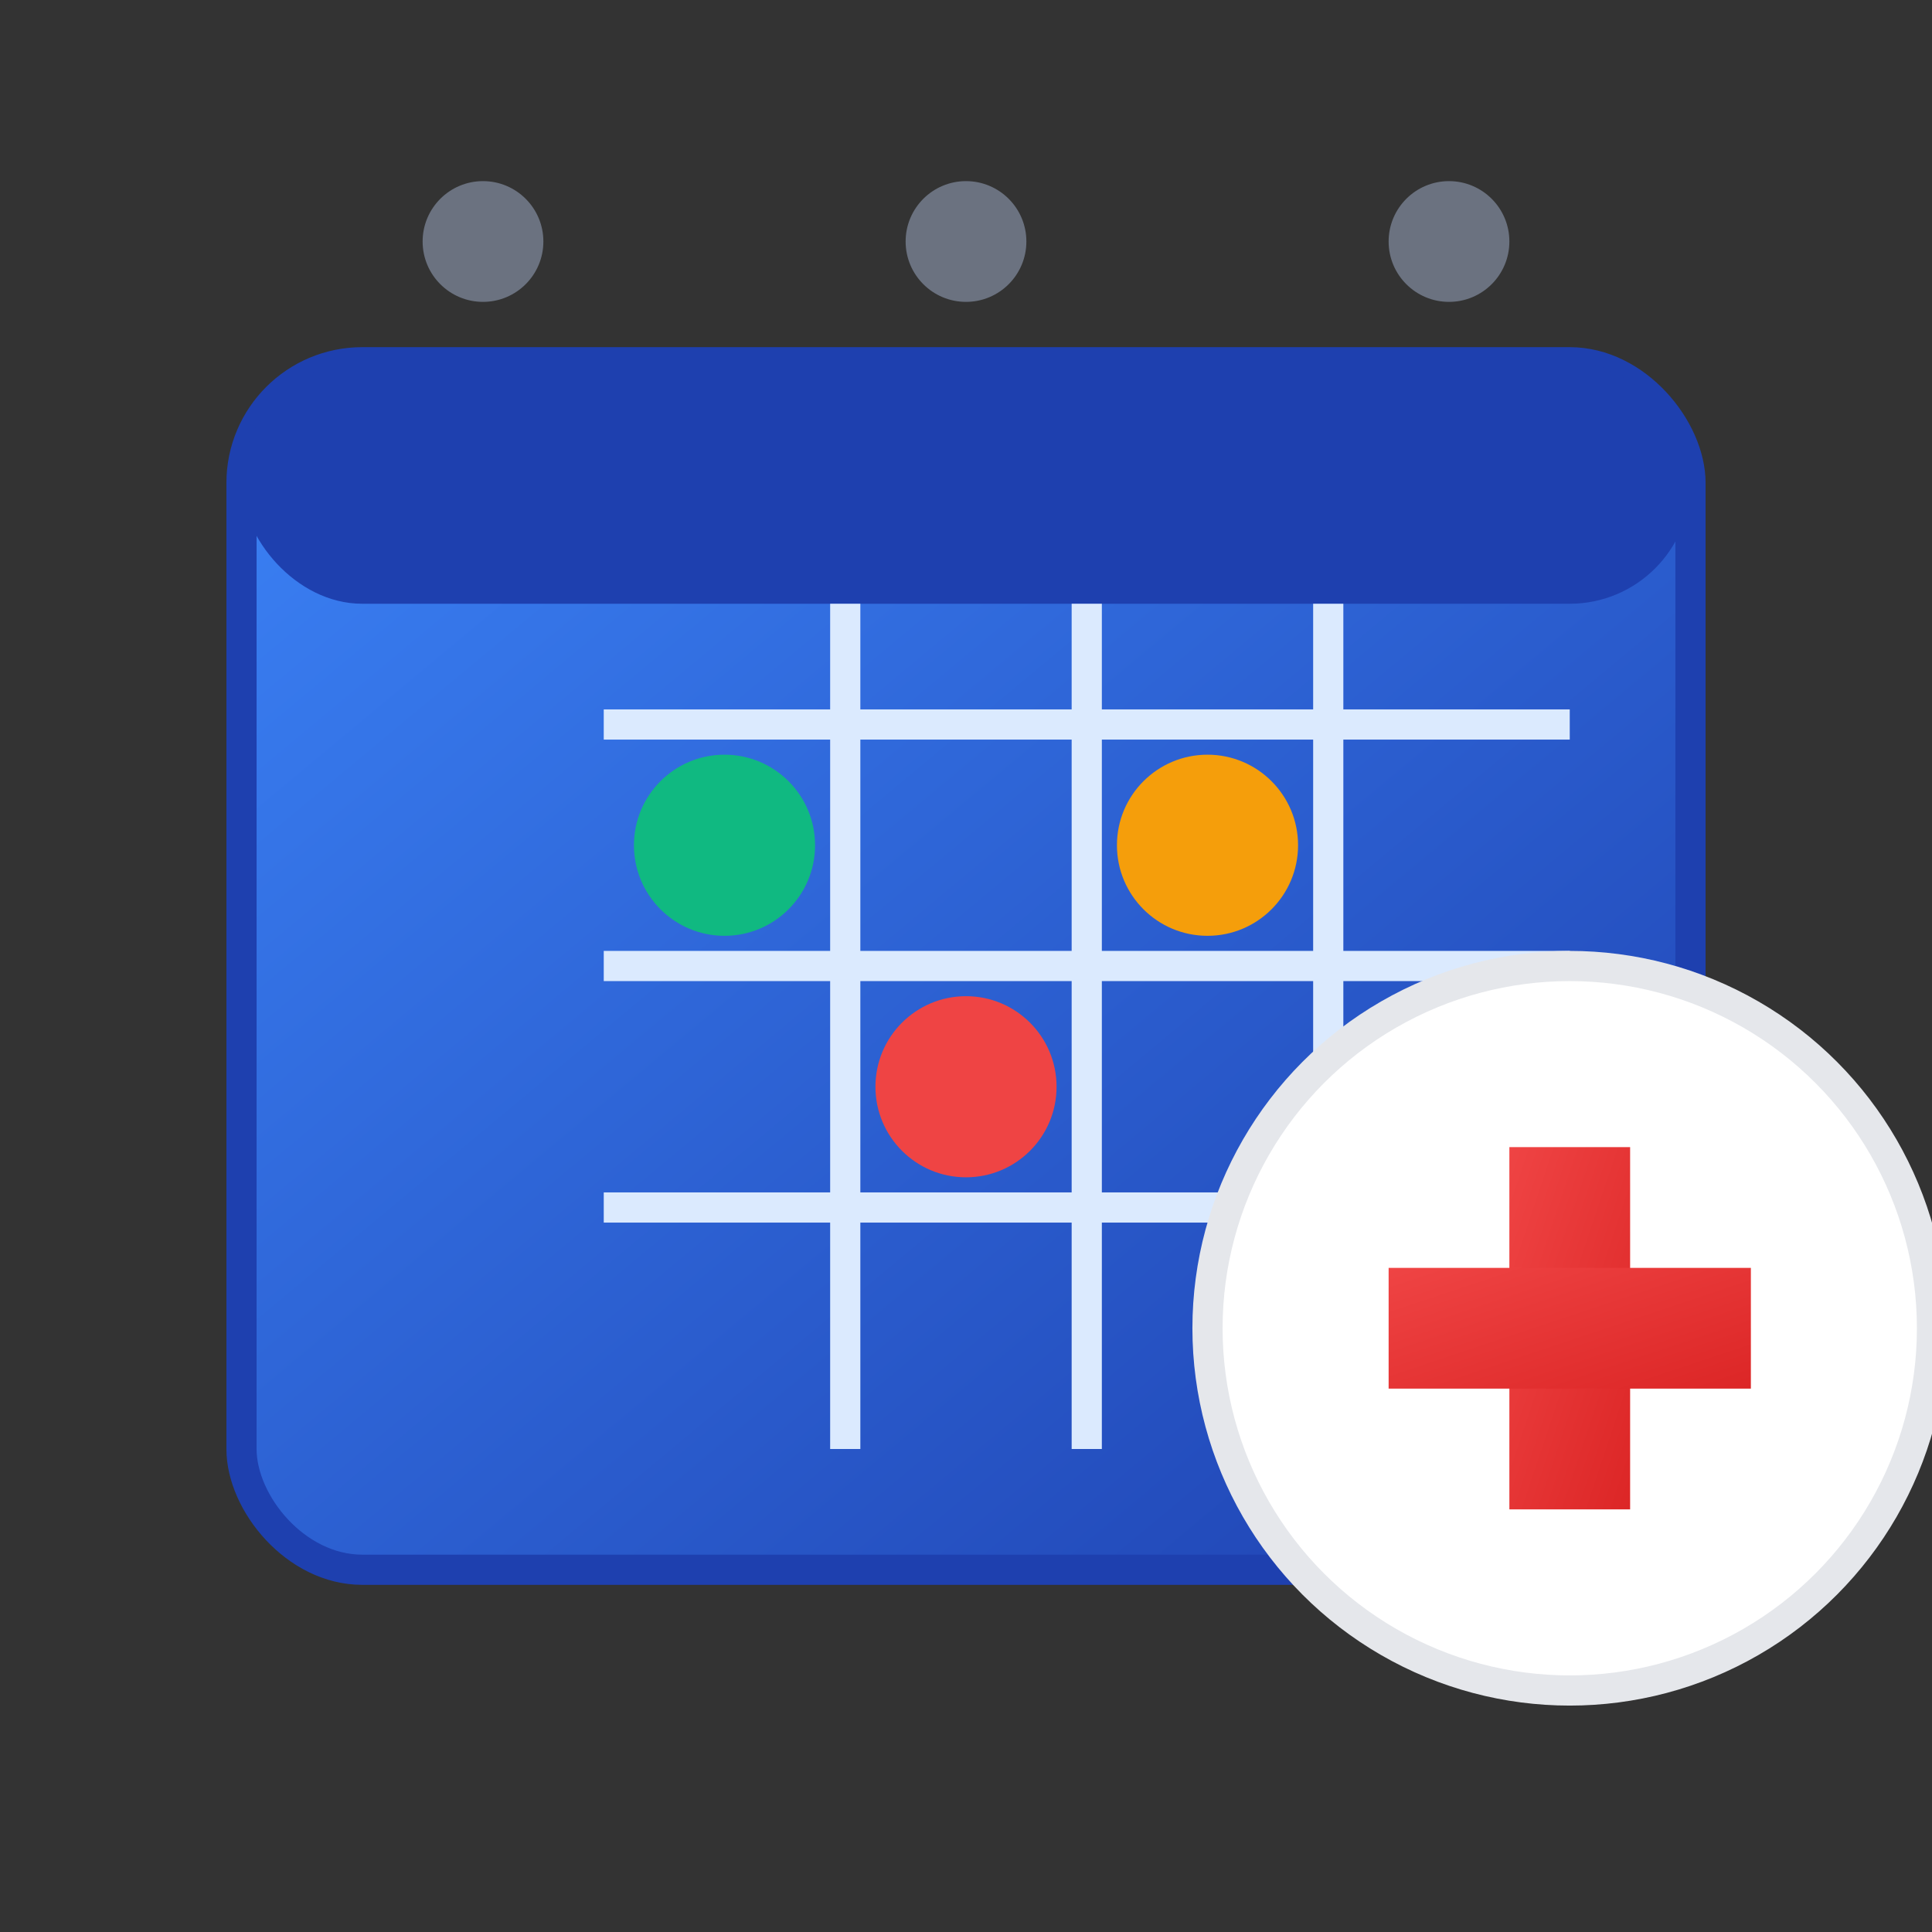
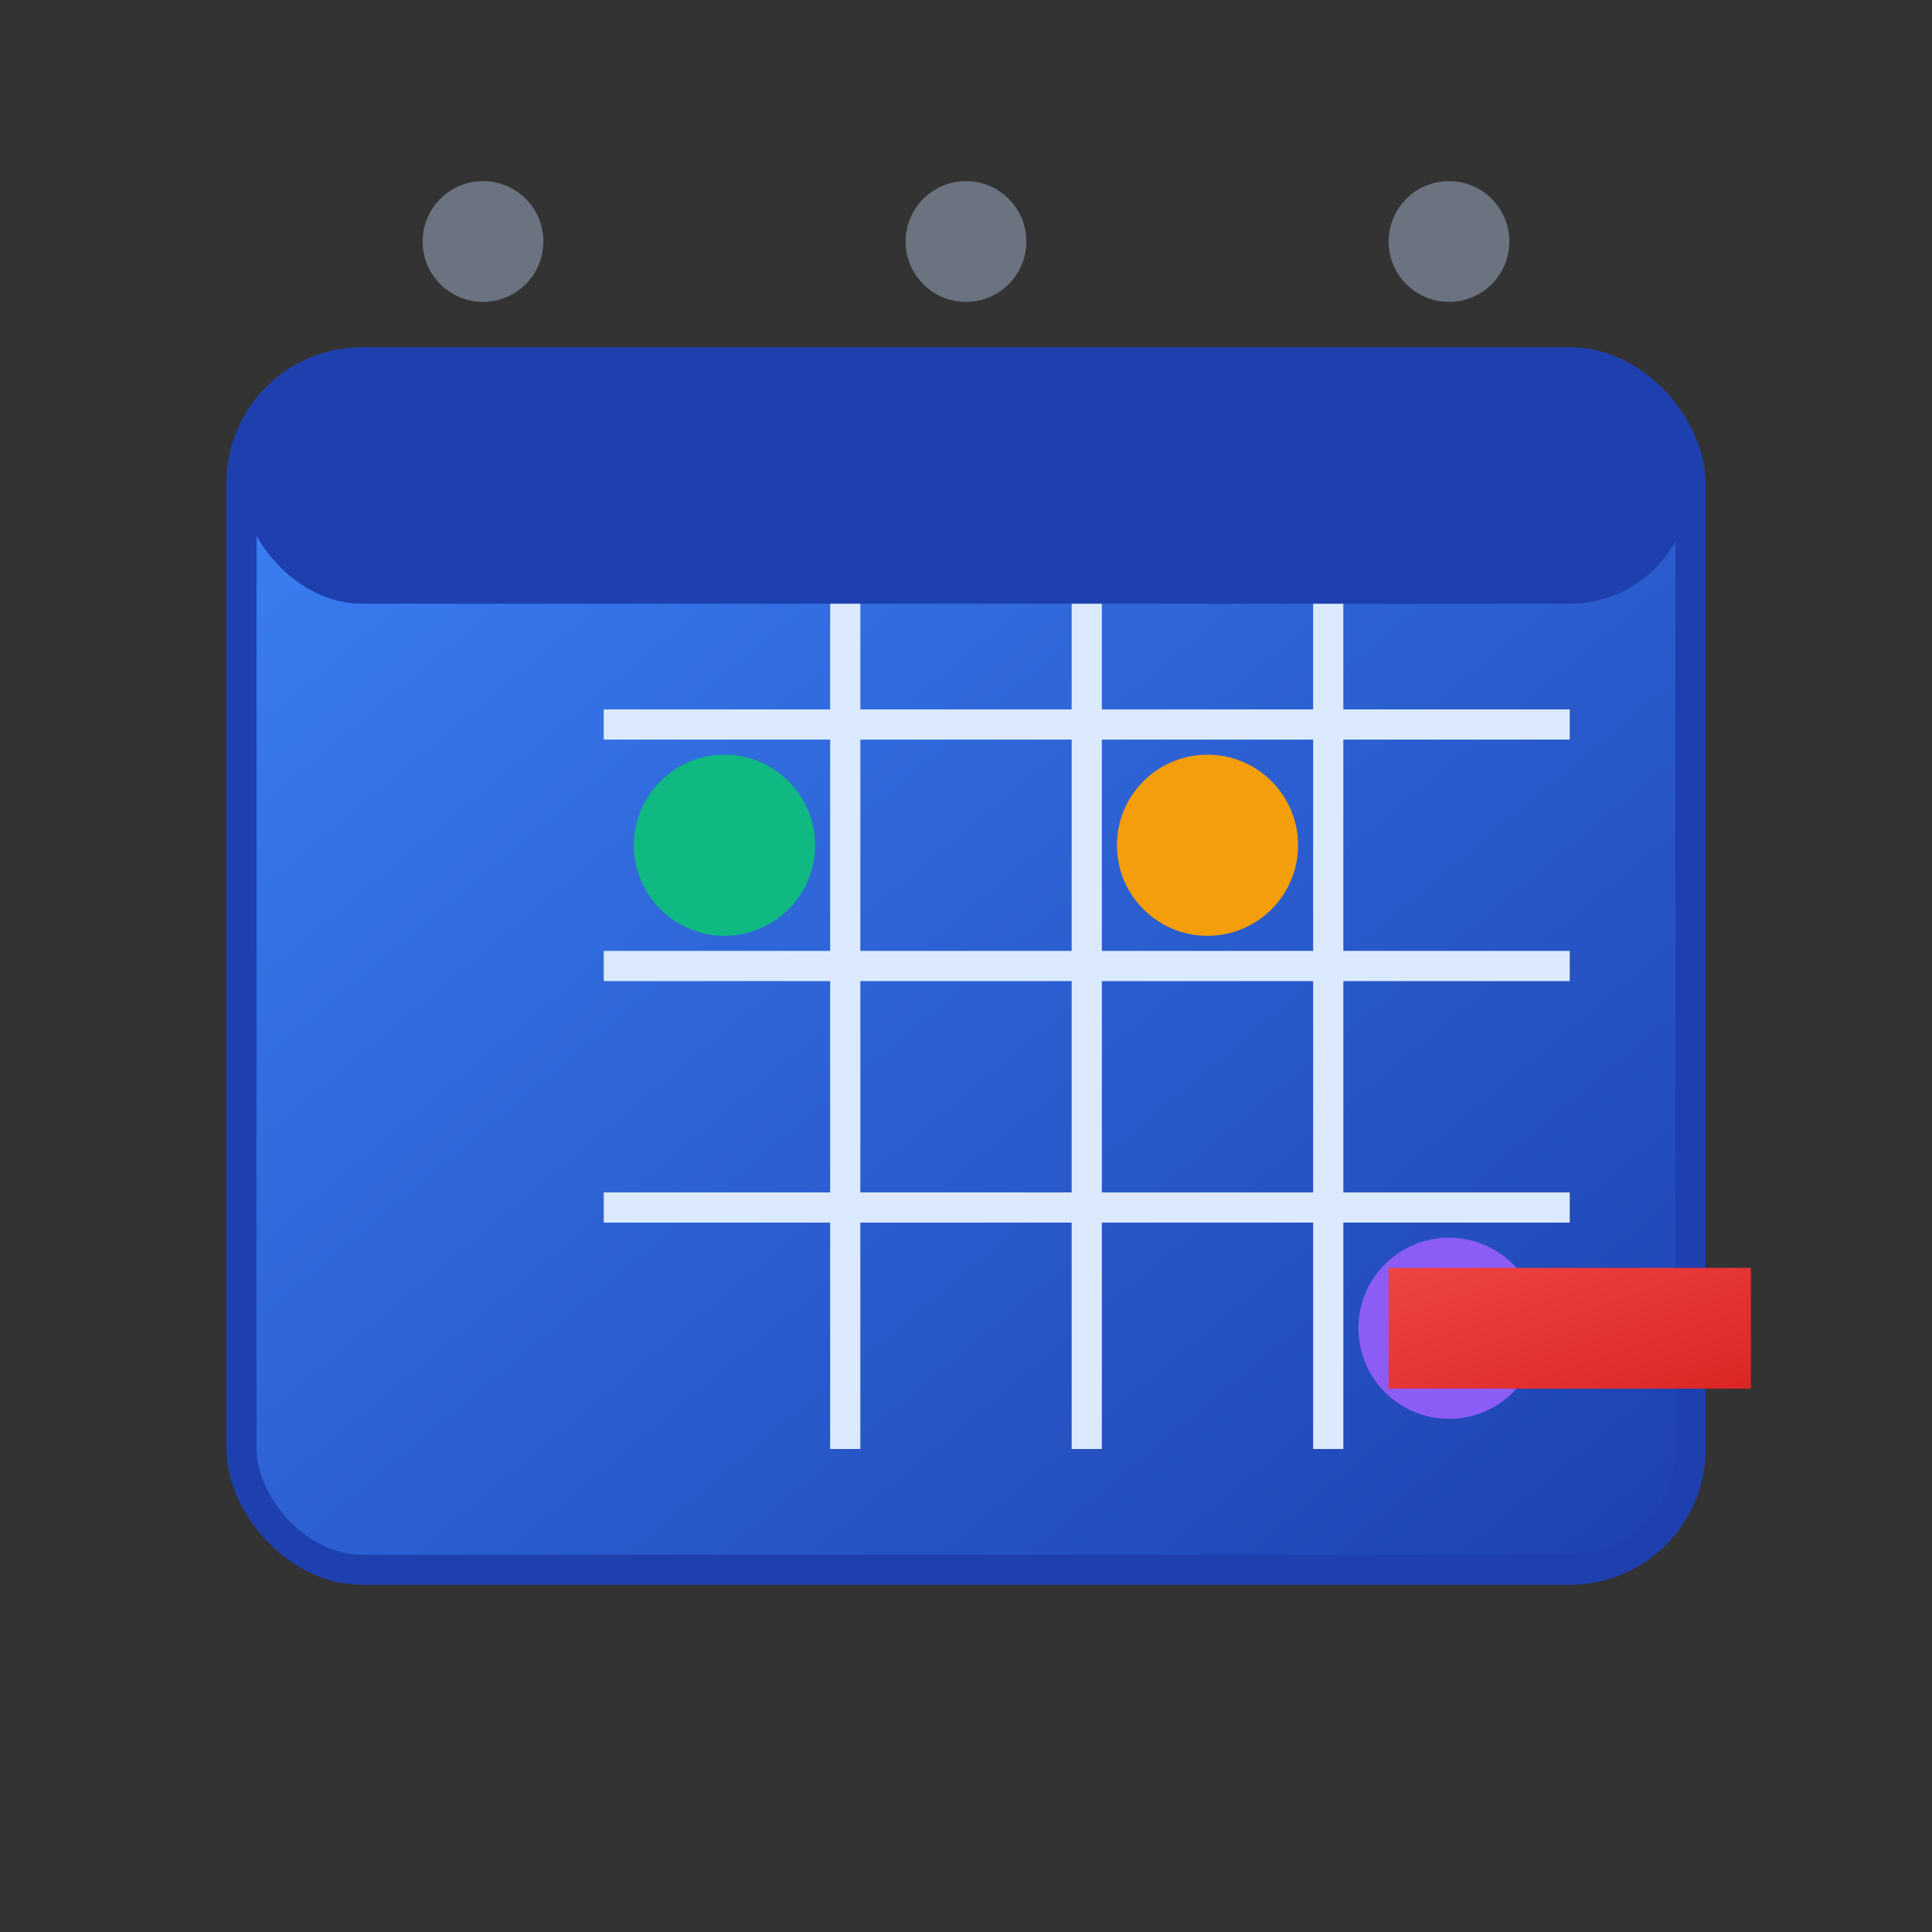
<svg xmlns="http://www.w3.org/2000/svg" width="32" height="32" viewBox="0 0 32 32">
  <rect x="0" y="0" width="32" height="32" fill="#333333" stroke="none" />
  <defs>
    <linearGradient id="scheduleGradient" x1="0%" y1="0%" x2="100%" y2="100%">
      <stop offset="0%" stop-color="#3B82F6" />
      <stop offset="100%" stop-color="#1E40AF" />
    </linearGradient>
    <linearGradient id="crossGradient" x1="0%" y1="0%" x2="100%" y2="100%">
      <stop offset="0%" stop-color="#EF4444" />
      <stop offset="100%" stop-color="#DC2626" />
    </linearGradient>
  </defs>
  <rect x="4" y="6" width="24" height="20" rx="2" fill="url(#scheduleGradient)" stroke="#1E40AF" stroke-width="0.5" />
  <rect x="4" y="6" width="24" height="4" rx="2" fill="#1E40AF" />
  <circle cx="8" cy="4" r="1" fill="#6B7280" />
  <circle cx="16" cy="4" r="1" fill="#6B7280" />
  <circle cx="24" cy="4" r="1" fill="#6B7280" />
  <line x1="10" y1="12" x2="26" y2="12" stroke="#DBEAFE" stroke-width="0.5" />
  <line x1="10" y1="16" x2="26" y2="16" stroke="#DBEAFE" stroke-width="0.5" />
  <line x1="10" y1="20" x2="26" y2="20" stroke="#DBEAFE" stroke-width="0.5" />
  <line x1="14" y1="10" x2="14" y2="24" stroke="#DBEAFE" stroke-width="0.5" />
  <line x1="18" y1="10" x2="18" y2="24" stroke="#DBEAFE" stroke-width="0.5" />
  <line x1="22" y1="10" x2="22" y2="24" stroke="#DBEAFE" stroke-width="0.5" />
  <circle cx="12" cy="14" r="1.5" fill="#10B981" />
  <circle cx="20" cy="14" r="1.5" fill="#F59E0B" />
-   <circle cx="16" cy="18" r="1.5" fill="#EF4444" />
  <circle cx="24" cy="22" r="1.5" fill="#8B5CF6" />
  <g transform="translate(26, 22)">
-     <circle cx="0" cy="0" r="6" fill="white" stroke="#E5E7EB" stroke-width="0.5" />
-     <rect x="-1" y="-3" width="2" height="6" fill="url(#crossGradient)" />
    <rect x="-3" y="-1" width="6" height="2" fill="url(#crossGradient)" />
  </g>
</svg>